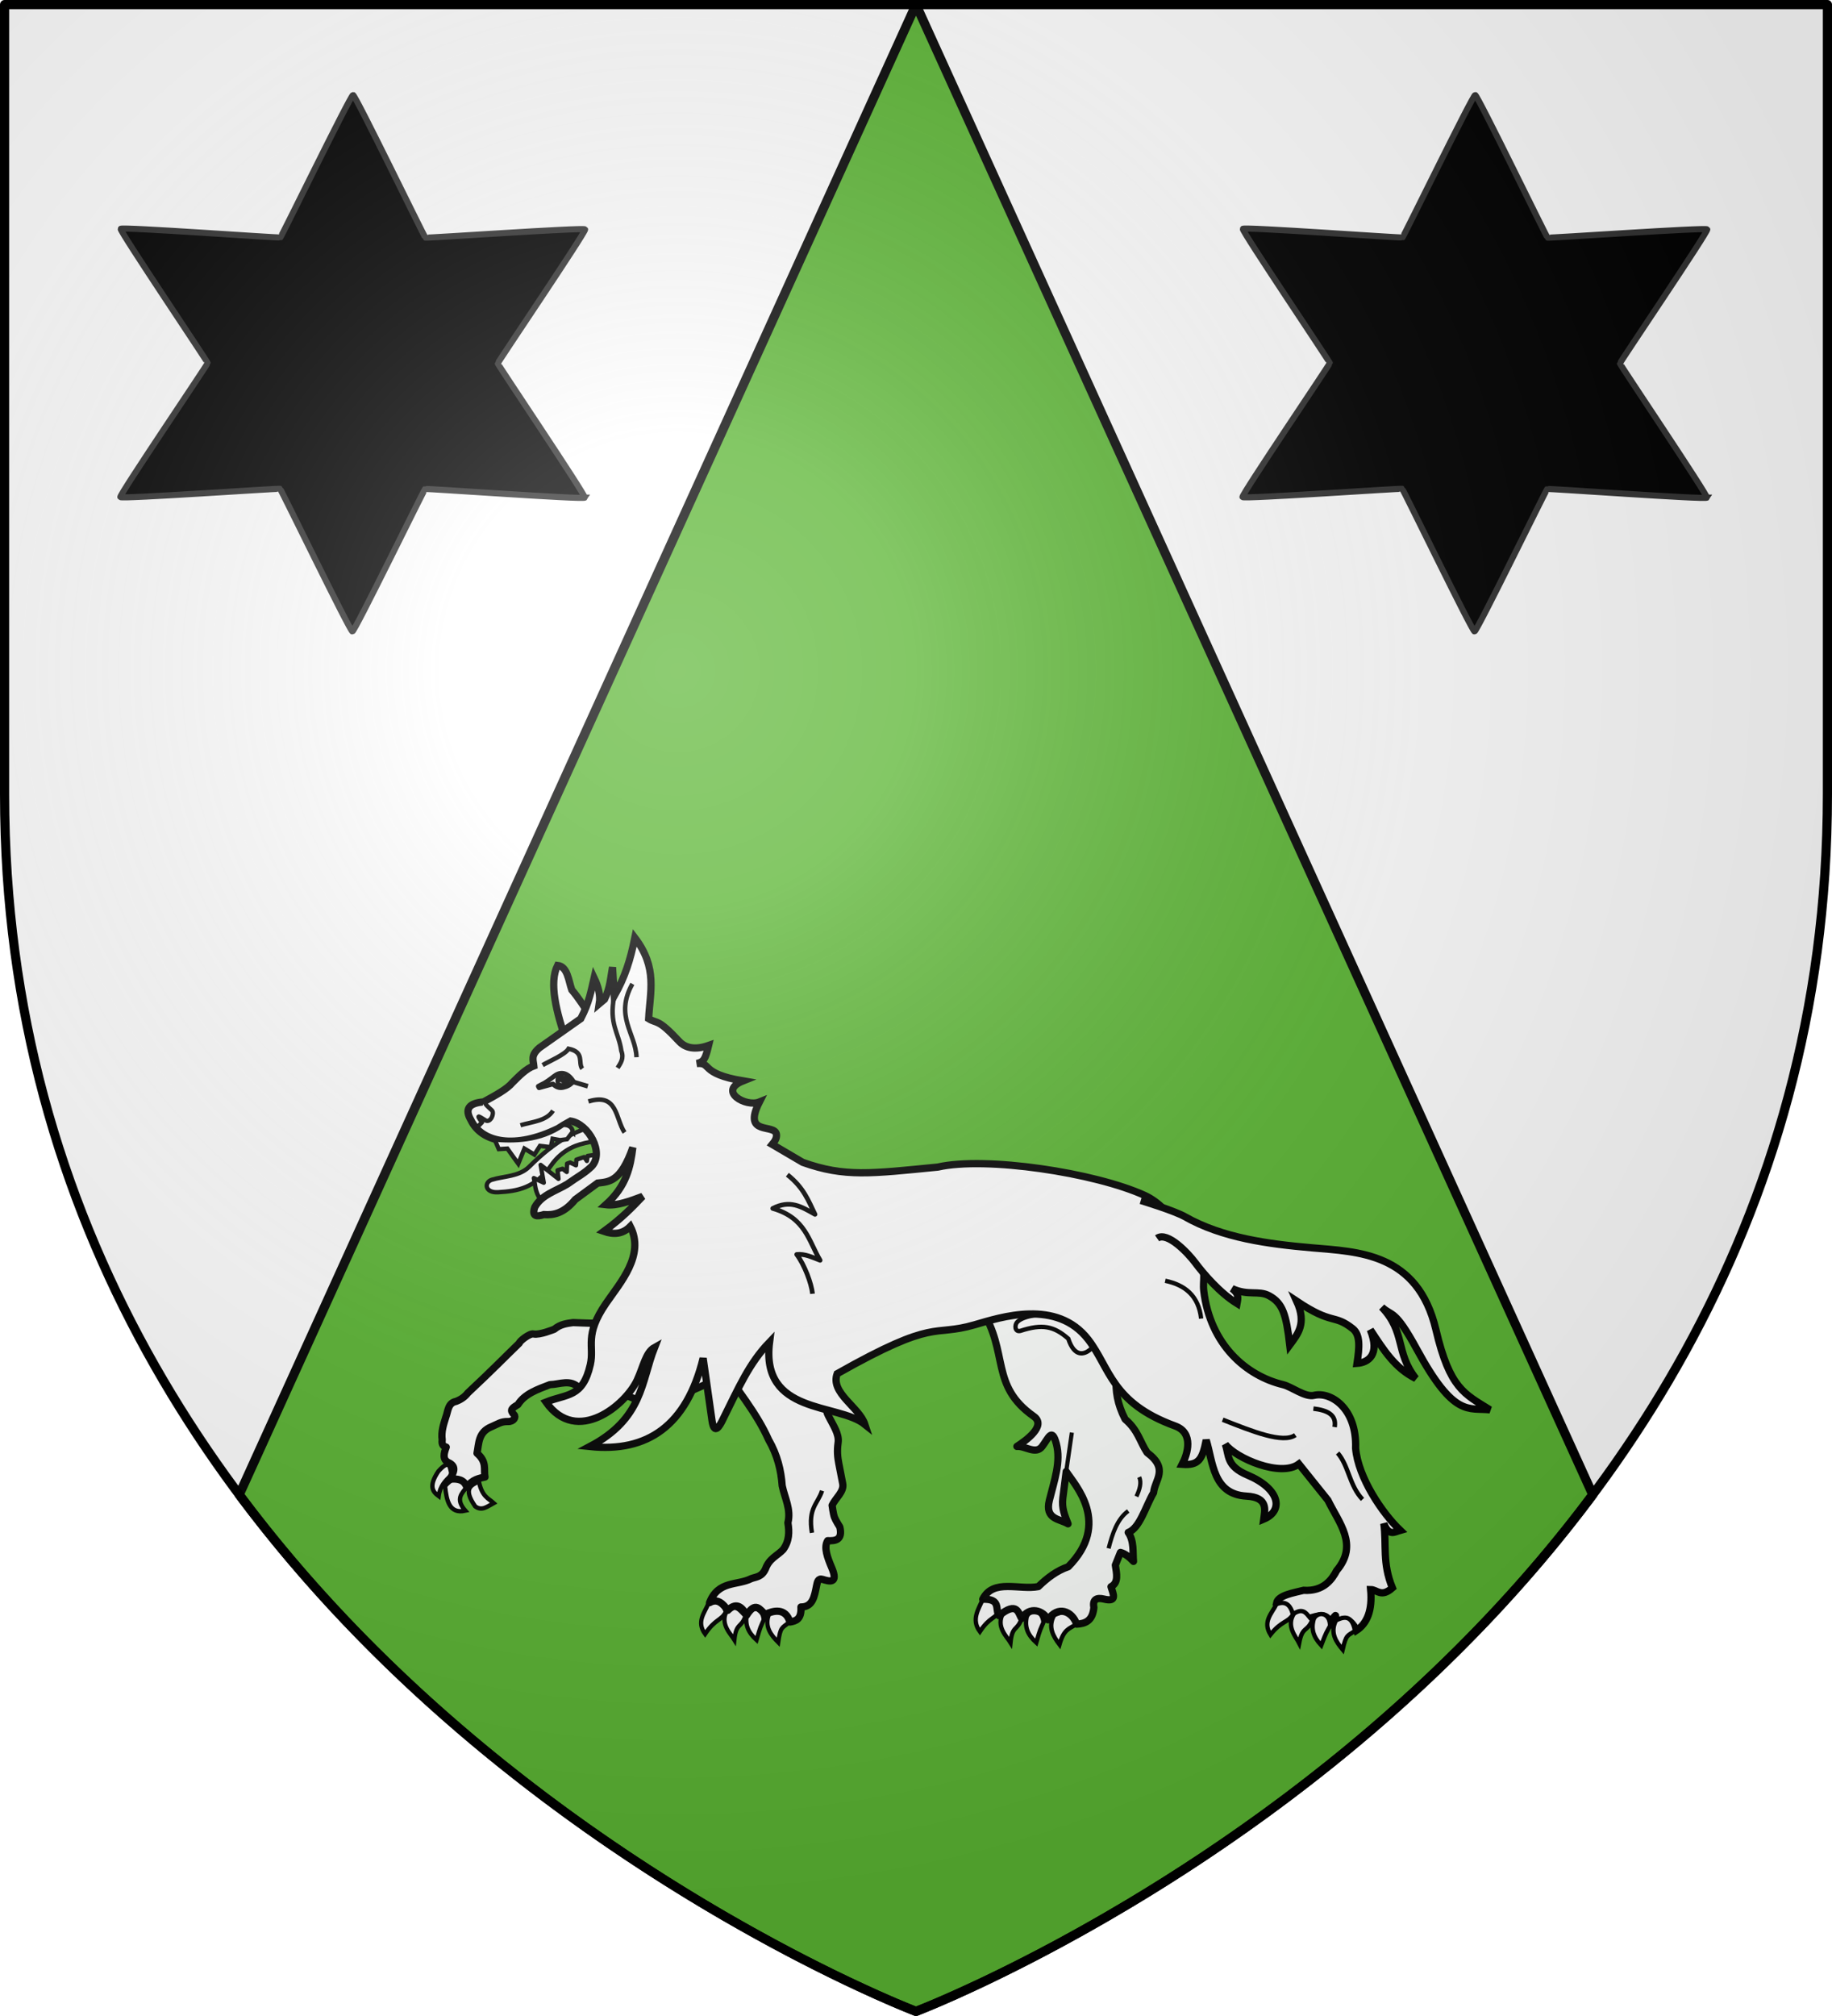
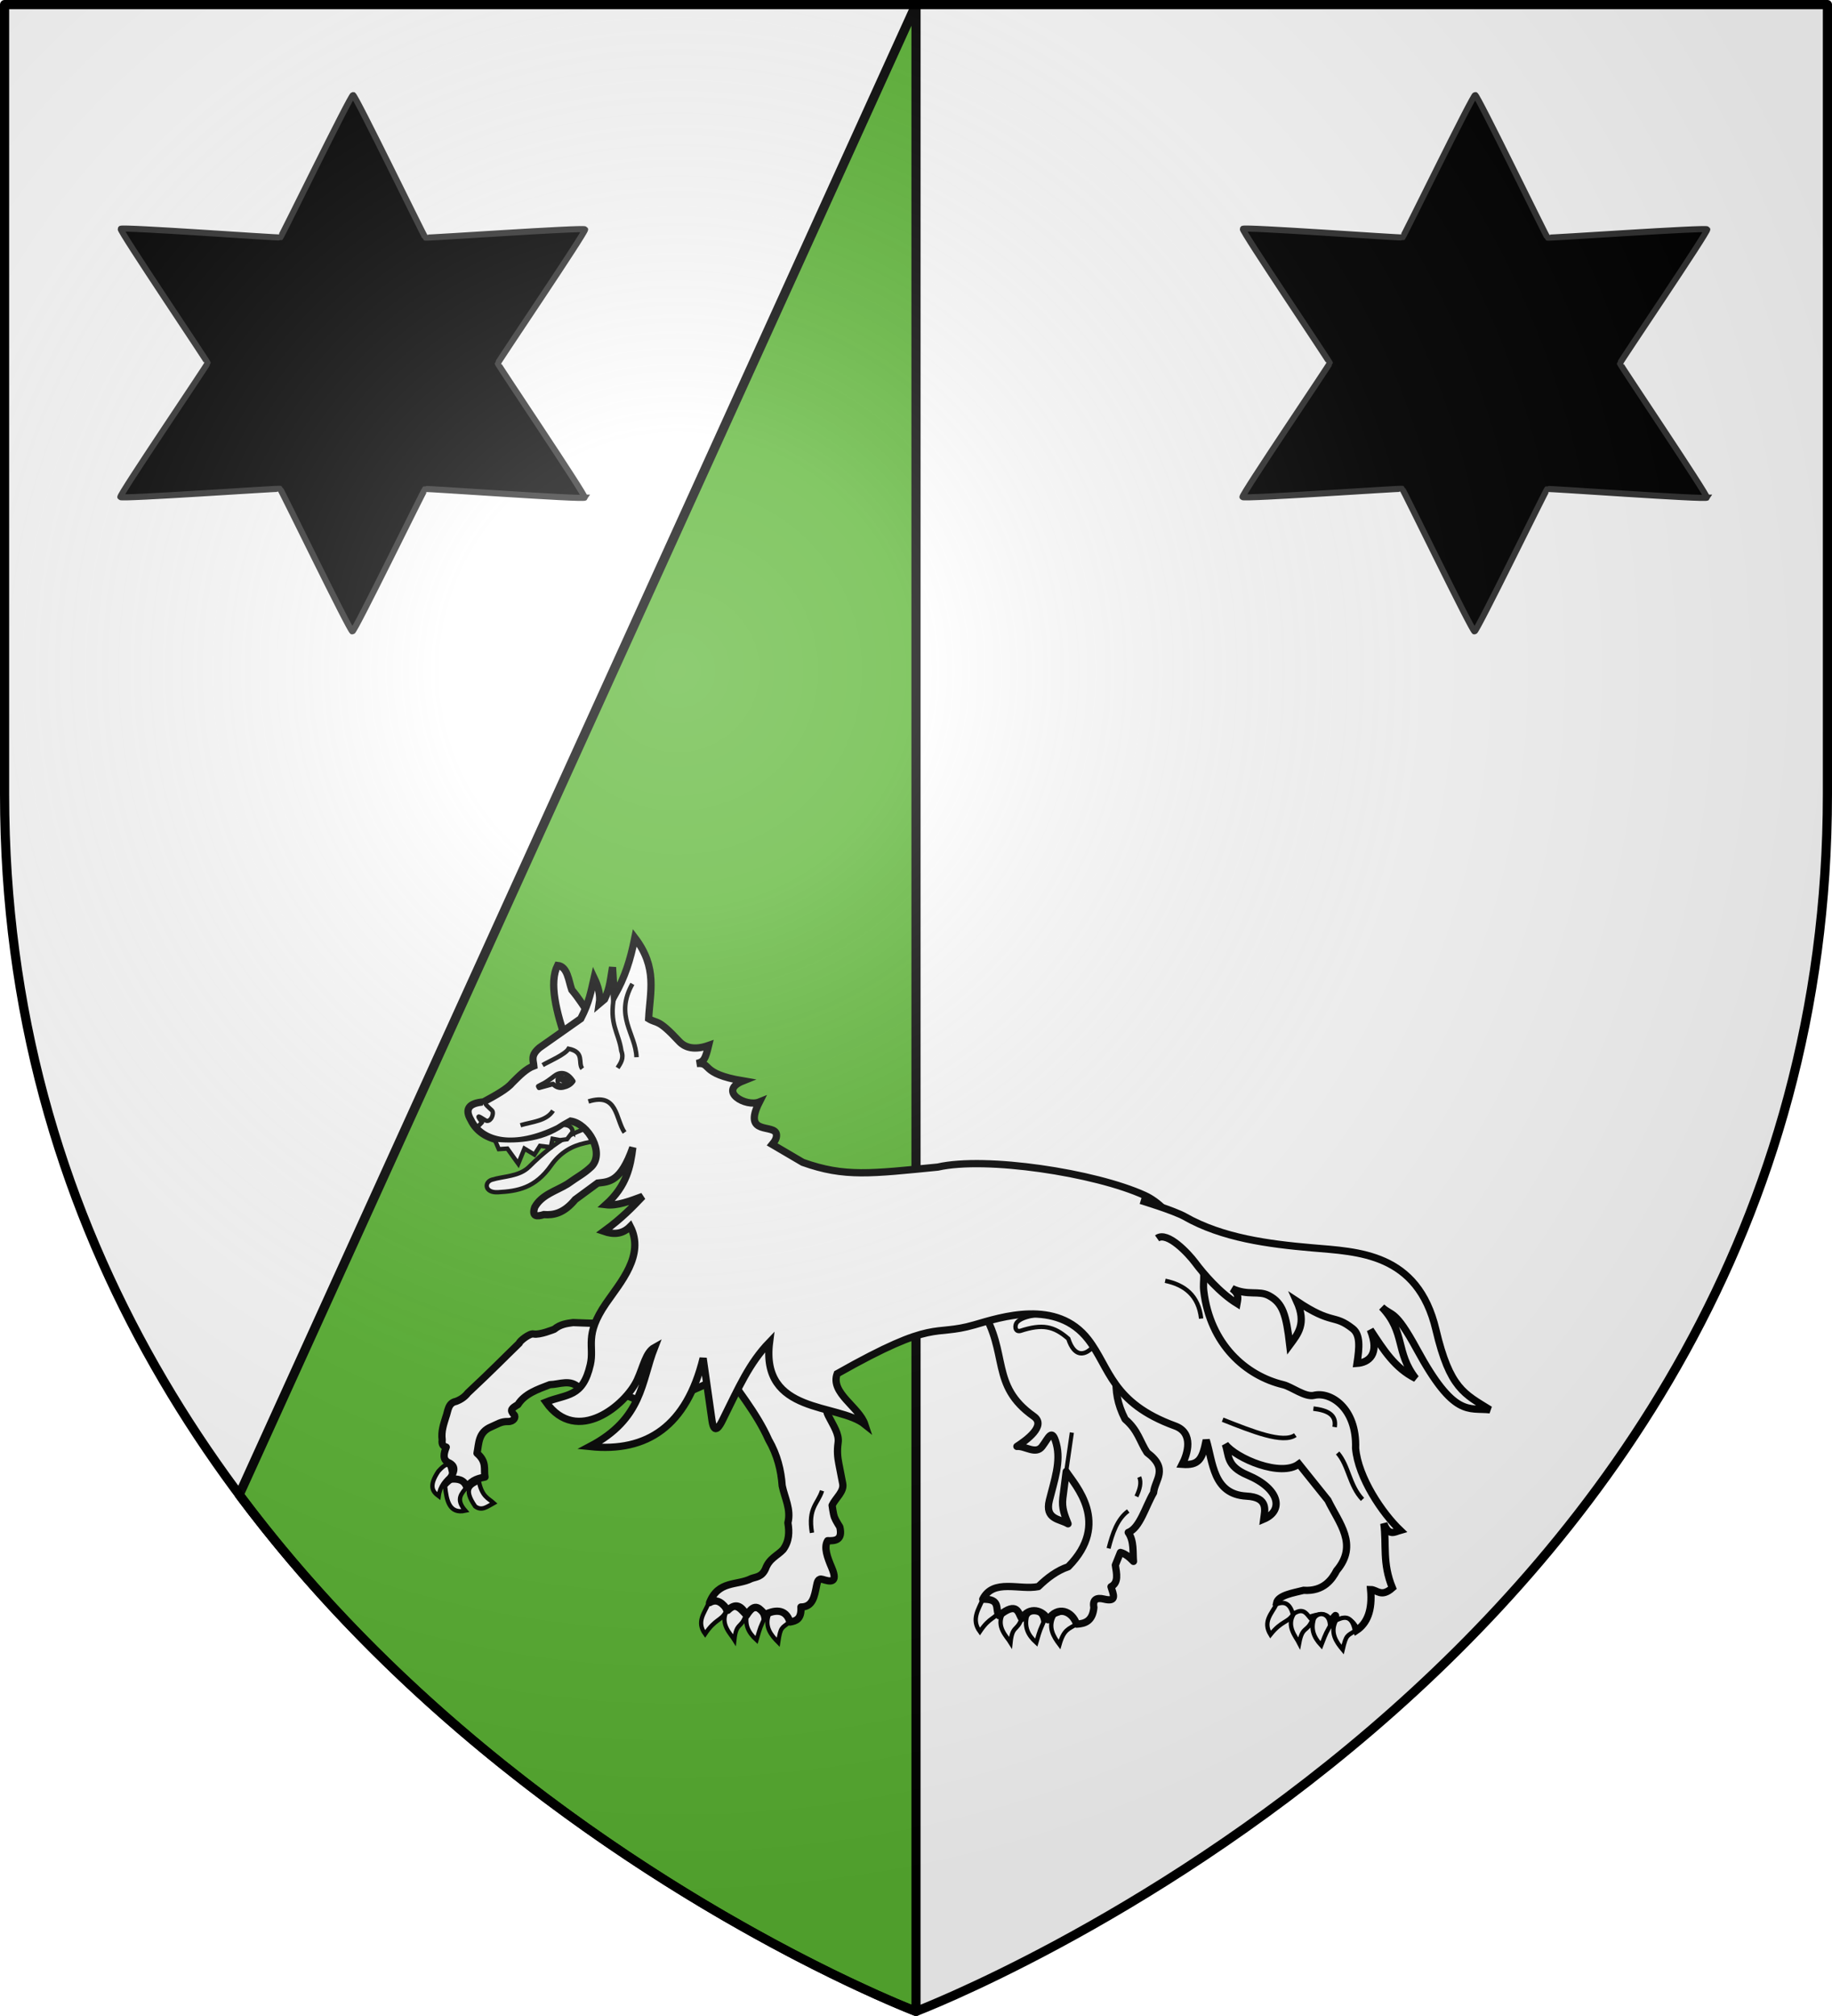
<svg xmlns="http://www.w3.org/2000/svg" xmlns:xlink="http://www.w3.org/1999/xlink" width="600" height="660" version="1.0">
  <desc>Flag of Canton of Valais (Wallis)</desc>
  <defs>
    <g id="d">
      <path id="c" d="M0 0v1h.5z" transform="rotate(18 3.157 -.5)" />
      <use xlink:href="#c" width="810" height="540" transform="scale(-1 1)" />
    </g>
    <g id="e">
      <use xlink:href="#d" width="810" height="540" transform="rotate(72)" />
      <use xlink:href="#d" width="810" height="540" transform="rotate(144)" />
    </g>
    <g id="g">
      <path id="f" d="M0 0v1h.5z" transform="rotate(18 3.157 -.5)" />
      <use xlink:href="#f" width="810" height="540" transform="scale(-1 1)" />
    </g>
    <g id="h">
      <use xlink:href="#g" width="810" height="540" transform="rotate(72)" />
      <use xlink:href="#g" width="810" height="540" transform="rotate(144)" />
    </g>
    <g id="k">
      <path id="j" d="M0 0v1h.5z" transform="rotate(18 3.157 -.5)" />
      <use xlink:href="#j" width="810" height="540" transform="scale(-1 1)" />
    </g>
    <g id="l">
      <use xlink:href="#k" width="810" height="540" transform="rotate(72)" />
      <use xlink:href="#k" width="810" height="540" transform="rotate(144)" />
    </g>
    <g id="o">
      <path id="n" d="M0 0v1h.5z" transform="rotate(18 3.157 -.5)" />
      <use xlink:href="#n" width="810" height="540" transform="scale(-1 1)" />
    </g>
    <g id="p">
      <use xlink:href="#o" width="810" height="540" transform="rotate(72)" />
      <use xlink:href="#o" width="810" height="540" transform="rotate(144)" />
    </g>
    <g id="r">
      <path id="q" d="M0 0v1h.5z" transform="rotate(18 3.157 -.5)" />
      <use xlink:href="#q" width="810" height="540" transform="scale(-1 1)" />
    </g>
    <g id="s">
      <use xlink:href="#r" width="810" height="540" transform="rotate(72)" />
      <use xlink:href="#r" width="810" height="540" transform="rotate(144)" />
    </g>
    <g id="v">
      <path id="u" d="M0 0v1h.5z" transform="rotate(18 3.157 -.5)" />
      <use xlink:href="#u" width="810" height="540" transform="scale(-1 1)" />
    </g>
    <g id="w">
      <use xlink:href="#v" width="810" height="540" transform="rotate(72)" />
      <use xlink:href="#v" width="810" height="540" transform="rotate(144)" />
    </g>
    <g id="z">
      <path id="y" d="M0 0v1h.5z" transform="rotate(18 3.157 -.5)" />
      <use xlink:href="#y" width="810" height="540" transform="scale(-1 1)" />
    </g>
    <g id="A">
      <use xlink:href="#z" width="810" height="540" transform="rotate(72)" />
      <use xlink:href="#z" width="810" height="540" transform="rotate(144)" />
    </g>
    <g id="C">
      <path id="B" d="M0 0v1h.5z" transform="rotate(18 3.157 -.5)" />
      <use xlink:href="#B" width="810" height="540" transform="scale(-1 1)" />
    </g>
    <g id="D">
      <use xlink:href="#C" width="810" height="540" transform="rotate(72)" />
      <use xlink:href="#C" width="810" height="540" transform="rotate(144)" />
    </g>
    <g id="E">
      <path d="m0-1-.309.951.476.155z" />
      <use xlink:href="#j" width="810" height="540" transform="scale(-1 1)" />
    </g>
    <g id="F">
      <use xlink:href="#E" width="810" height="540" transform="rotate(72)" />
      <use xlink:href="#E" width="810" height="540" transform="rotate(144)" />
    </g>
    <g id="H">
      <path id="G" d="M0 0v1h.5z" transform="rotate(18 3.157 -.5)" />
      <use xlink:href="#G" width="810" height="540" transform="scale(-1 1)" />
    </g>
    <g id="I">
      <use xlink:href="#H" width="810" height="540" transform="rotate(72)" />
      <use xlink:href="#H" width="810" height="540" transform="rotate(144)" />
    </g>
    <g id="K">
      <path id="J" d="M0 0v1h.5z" transform="rotate(18 3.157 -.5)" />
      <use xlink:href="#J" width="810" height="540" transform="scale(-1 1)" />
    </g>
    <g id="L">
      <use xlink:href="#K" width="810" height="540" transform="rotate(72)" />
      <use xlink:href="#K" width="810" height="540" transform="rotate(144)" />
    </g>
    <g id="O">
      <path id="N" d="M0 0v1h.5z" transform="rotate(18 3.157 -.5)" />
      <use xlink:href="#N" width="810" height="540" transform="scale(-1 1)" />
    </g>
    <g id="P">
      <use xlink:href="#O" width="810" height="540" transform="rotate(72)" />
      <use xlink:href="#O" width="810" height="540" transform="rotate(144)" />
    </g>
    <path id="b" d="M2.922 27.673c0-5.952 2.317-9.844 5.579-11.013 1.448-.519 3.307-.273 5.018 1.447 2.119 2.129 2.736 7.993-3.483 9.121.658-.956.619-3.081-.714-3.787-.99-.524-2.113-.253-2.676.123-.824.552-1.729 2.106-1.679 4.108z" />
    <path id="i" d="m-267.374-6.853-4.849 23.83-4.848-23.83v-44.741h-25.213v14.546h-9.698v-14.546h-14.546v-9.697h14.546v-14.546h9.698v14.546h25.213v-25.213h-14.546v-9.698h14.546v-14.546h9.697v14.546h14.546v9.698h-14.546v25.213h25.213v-14.546h9.698v14.546h14.546v9.697h-14.546v14.546h-9.698v-14.546h-25.213v44.741z" style="fill:#fcef3c;fill-opacity:1;stroke:#000;stroke-width:3.807;stroke-miterlimit:4;stroke-dasharray:none;stroke-opacity:1;display:inline" />
    <path id="m" d="M2.922 27.673c0-5.952 2.317-9.844 5.579-11.013 1.448-.519 3.307-.273 5.018 1.447 2.119 2.129 2.736 7.993-3.483 9.121.658-.956.619-3.081-.714-3.787-.99-.524-2.113-.253-2.676.123-.824.552-1.729 2.106-1.679 4.108z" />
    <path id="x" d="M2.922 27.673c0-5.952 2.317-9.844 5.579-11.013 1.448-.519 3.307-.273 5.018 1.447 2.119 2.129 2.736 7.993-3.483 9.121.658-.956.619-3.081-.714-3.787-.99-.524-2.113-.253-2.676.123-.824.552-1.729 2.106-1.679 4.108z" />
-     <path id="M" d="M2.922 27.673c0-5.952 2.317-9.844 5.579-11.013 1.448-.519 3.307-.273 5.018 1.447 2.119 2.129 2.736 7.993-3.483 9.121.658-.956.619-3.081-.714-3.787-.99-.524-2.113-.253-2.676.123-.824.552-1.729 2.106-1.679 4.108z" />
    <radialGradient xlink:href="#a" id="S" cx="221.445" cy="226.331" r="300" fx="221.445" fy="226.331" gradientTransform="matrix(1.353 0 0 1.349 -77.63 -85.747)" gradientUnits="userSpaceOnUse" />
    <linearGradient id="a">
      <stop offset="0" style="stop-color:white;stop-opacity:.314" />
      <stop offset=".19" style="stop-color:white;stop-opacity:.251" />
      <stop offset=".6" style="stop-color:#6b6b6b;stop-opacity:.125" />
      <stop offset="1" style="stop-color:black;stop-opacity:.125" />
    </linearGradient>
  </defs>
  <g style="display:inline">
    <path d="M300 658.5S598.5 545.145 598.5 260V1.5H1.5V260C1.5 545.145 300 658.5 300 658.5" style="fill:#fff;fill-opacity:1;fill-rule:evenodd;stroke:none;stroke-width:3;stroke-linecap:round;stroke-linejoin:round;stroke-opacity:1" />
-     <path d="M300 1.5 78.344 489.344C166.787 607.93 300 658.5 300 658.5s133.213-50.569 221.656-169.156z" style="opacity:1;fill:#5ab532;fill-opacity:1;stroke:#000;stroke-width:3;stroke-linecap:butt;stroke-linejoin:round;stroke-miterlimit:4;stroke-dasharray:none;stroke-opacity:1" />
+     <path d="M300 1.5 78.344 489.344C166.787 607.93 300 658.5 300 658.5z" style="opacity:1;fill:#5ab532;fill-opacity:1;stroke:#000;stroke-width:3;stroke-linecap:butt;stroke-linejoin:round;stroke-miterlimit:4;stroke-dasharray:none;stroke-opacity:1" />
    <use xlink:href="#g7489" width="744.094" height="1052.362" transform="matrix(.25 0 0 .25 -378.288 646.492)" />
    <use xlink:href="#g7489" width="744.094" height="1052.362" transform="matrix(.25 0 0 .25 -403.466 570.778)" />
    <use xlink:href="#g7489" width="744.094" height="1052.362" transform="matrix(.25 0 0 .25 -534.895 579.35)" />
    <use xlink:href="#g7489" width="744.094" height="1052.362" transform="matrix(.25 0 0 .25 -455.61 582.92)" />
  </g>
  <g style="display:inline" transform="translate(-1387.907 -200.937)">
    <path id="R" d="M1579.429 363.853c-.396.684-51.924-3.041-52.295-2.827-.37.213-23.02 46.646-23.81 46.645-.791-.001-23.33-46.488-23.7-46.702-.37-.215-51.906 3.387-52.3 2.702-.395-.685 28.595-43.448 28.595-43.875 0-.428-28.886-43.259-28.49-43.943s51.924 3.04 52.294 2.827 23.02-46.646 23.81-46.645 23.33 46.487 23.7 46.702 51.907-3.387 52.3-2.702c.395.685-28.594 43.447-28.595 43.875s28.887 43.259 28.49 43.943z" style="fill:#000;stroke:#313131;stroke-width:2;stroke-opacity:1" />
    <use xlink:href="#R" width="100%" height="100%" transform="translate(367.51)" />
  </g>
  <g style="display:inline;fill:#fff;stroke:#000;stroke-opacity:1">
    <path d="M667.359 777.234c-9.62 1.202-17.471 5.648-26.565 14.694-3.478 3.458-8.774 3.207-12.92 4.5-2.616.815-2.537 4.56 2.15 4.297 6.71-.376 12.78-1.386 18.294-9.222 3.206-4.556 7.28-6.741 11.578-7.692l11.298-2.5z" style="display:inline;fill:#fff;fill-opacity:1;stroke:#000;stroke-width:1.5;stroke-linejoin:round;stroke-miterlimit:4;stroke-dasharray:none;stroke-opacity:1" transform="matrix(.95 0 0 .95 -435.422 -370.372)" />
    <path d="M661.667 739.7c-2.092-3.046-3.778-5.837-6.206-8.708-1.09-3.073-1.443-8.097-4.91-8.436-2.995 6.05-.45 15.891 3.07 26.4z" style="fill:#fff;fill-opacity:1;stroke:#000;stroke-width:2.5;stroke-miterlimit:4;stroke-dasharray:none;stroke-opacity:1" transform="matrix(.95 0 0 .95 -435.422 -370.372)" />
    <path d="M797.133 940.988c-1.367 3.371-4.086 6.93-.985 11.14 3.504-5.24 5.23-4.201 6.78-7.26-1.14-3.353-2.894-5.425-5.795-3.88zM804.093 945.908c-2.466 4.556 1.37 7.983 2.613 10.002.625-6.034 2.32-3.866 3.839-8.283-.946-3.344-2.985-4.428-6.452-1.72zM812.298 947.033c-.764 3.594.327 6.21 3.287 8.895 1.502-5.222 1.35-4.243 2.475-6.982-.428-4.746-4.655-4.59-5.762-1.913zM821.79 946.426c-2.349 4.119-.282 7.398 1.804 10.17 1.513-5.267 3.203-5.376 5.91-7.026-.787-6.171-5.506-4.04-7.714-3.144z" style="fill:#fff;fill-opacity:1;stroke:#000;stroke-width:1.5;stroke-miterlimit:4;stroke-dasharray:none;stroke-opacity:1" transform="matrix(.95 0 0 .95 -435.422 -370.372)" />
    <path d="M796.72 841.11c9.532 15.002 2.826 26.153 17.982 36.832 4.576 3.225-2.74 8.403-5.789 10.376 2.783-.274 6.45 2.922 8.662.063 2.293-2.964 3.391-6.697 4.925-1 1.67 6.203-.702 12.682-2.394 19.507-1.649 6.651 3.627 6.376 6.434 8.1-1.102-2.822-2.24-5.355-1.79-8.882l1.16-9.132c3.024 4.668 15.568 17.782.707 32.81-3.925 1.333-7.236 3.851-10.306 6.835-6.46 1.316-15.582-2.845-19.178 4.37 6.393-.211 4.188 3.418 5.597 5.658 6.446-5.194 6.642-.752 7.815.98 2.628-4.365 7.516-2.836 9.08.438 3.337-5.02 8.363-3.016 9.88 1.505 2.97-.166 5.515-1.088 5.95-5.758-.549-2.855 1.09-3.462 3.413-2.894 4.818 1.18 3.227-1.737 2.488-4.249 2.704-1.42 1.942-4.512 1.497-7.452l1.755-4.357c1.477.353 2.98 1.464 4.501 3.08-.283-3.073.28-6.967-1.816-9.977 4.005-1.508 5.925-8.88 8.747-13.717.387-4.422 5.394-8.127-2.24-13.796-2.52-3.835-3.127-7.736-7.581-11.504-5.56-10.848-1.996-17.481-2.11-27.004l-19.189-21.066z" style="opacity:.98;fill:#fff;fill-opacity:1;stroke:#000;stroke-width:2.5;stroke-linejoin:round;stroke-miterlimit:4;stroke-dasharray:none;stroke-opacity:1" transform="matrix(.95 0 0 .95 -435.422 -370.372)" />
    <path d="m825.91 896.974 1.948-13.423M840.526 923.459c1.343-5.194 2.967-10.112 6.765-12.895M850.123 905.56c1.139-2.429 1.805-4.74.97-6.68" style="opacity:.98;fill:#fff;fill-opacity:1;stroke:#000;stroke-width:1.427;stroke-linejoin:round;stroke-miterlimit:4;stroke-dasharray:none;stroke-opacity:1" transform="matrix(.95 0 0 .95 -435.422 -370.372)" />
    <path d="M823.374 842.197c-6.033.535-11.947.913-14.251 3.163-1.175 1.147-.902 3.66.994 3.141 7.572-2.464 11.522-1.666 16.506 2.687 2.17 6.608 5.577 5.36 7.435 3.86 2.676-2.162 1.578-4.304 4.138-6.242z" style="fill:#fff;fill-opacity:1;stroke:#000;stroke-width:1.5;stroke-miterlimit:4;stroke-dasharray:none;stroke-opacity:1" transform="matrix(.95 0 0 .95 -435.422 -370.372)" />
    <path d="M609.459 896.891c-3.457 5.168-1.942 7.042.113 8.56.462-3.522 2.393-5.535 4.523-7.344-.761-1.86-.248-6.083-4.636-1.216zM611.77 901.984c.535 5.108 1.495 9.675 6.995 8.485-3.575-4.076-1.152-5.972.47-8.16-2.79-4.678-5.148-2.817-7.464-.325zM622.156 908.98c2.317 1.712 4.169.066 6.384-1.136-1.868-1.703-3.993-2.125-5.123-7.497-2.505 1.382-5.641 2.31-1.261 8.633z" style="display:inline;fill:#fff;fill-opacity:1;stroke:#000;stroke-width:1.5;stroke-miterlimit:4;stroke-dasharray:none;stroke-opacity:1" transform="matrix(.95 0 0 .95 -435.422 -370.372)" />
    <path d="M613.523 899.61c2.642-.254 4.86.158 5.712 2.699 2.051-2.642 4.183-2.984 6.31-3.444-.51-2.685.765-5.165-2.758-8.196.694-3.412.369-7.222 4.934-9.115 2.164-.897 3.31-1.872 5.753-1.807 1.981.052 2.844-1.556 2.08-2.35-1.593-1.657-.777-2.228 1.322-3.479 2.353-3.759 6.769-5.241 11.035-6.889 3.404-.067 6.994-1.994 10.079 1.112 7.97-1.48 13.698 1.61 19.757 4.025 14.88 1.294 24.865-6.256 36.21-11.345l-3.61-19.842-42.23 4.234c-4.217 1.085-8.178.5-12.217.427-2.174.302-4.35.538-6.473 2.295 0 0-5.138 2.104-7.152 1.63-1.342-.316-4.935 2.561-4.914 3.16-5.907 5.718-8.947 8.943-17.749 17.176-.906 1.18-2.178 2.185-4.049 2.9-2.823.548-2.725 3.322-3.524 5.412-.757 2.492-1.657 4.929-1.255 7.862-.236 1.78.516 2.218 1.397 2.48-.84 2.165-1.314 4.186.621 5.267 3.366 1.472 1.645 3.688.721 5.788z" style="fill:#fff;fill-opacity:1;stroke:#000;stroke-width:2.5;stroke-linejoin:round;stroke-miterlimit:4;stroke-dasharray:none;stroke-opacity:1" transform="matrix(.95 0 0 .95 -435.422 -370.372)" />
-     <path d="M644.82 803.55c-2.186-3.229-1.862-5.246-2.445-7.701l3.429 1.598-1.085-6.146 6.152 4.824-.321-2.967 1.722-.518 1.453 1.095.117-2.868 1.075-.38 1.992.96.15-1.952 2.688-.895.917 1.342.266-1.727 3.139-.453.97 2.829-15.993 12.468z" style="fill:#fff;fill-opacity:1;stroke:#000;stroke-width:1.5;stroke-linejoin:round;stroke-miterlimit:4;stroke-dasharray:none;stroke-opacity:1" transform="matrix(.95 0 0 .95 -435.422 -370.372)" />
    <g style="fill:#fff;stroke:#000;stroke-width:1.051;stroke-opacity:1">
      <path d="M384.48 465.245c-1.26 2.167-3.606 3.97-1.75 7.091 2.945-3.25 4.38-2.6 5.746-4.539-.53-2.37-1.796-3.349-3.997-2.552zM388.75 467.575c-2.145 2.876.304 5.53 1.02 7.006.956-4.036 1.983-2.42 3.44-5.283-1.188-1.093-1.757-3.26-4.46-1.723zM393.62 468.965c-.848 2.37-.29 4.237 1.595 6.314 1.514-3.41 1.322-2.76 2.356-4.519.096-3.254-2.934-3.514-3.95-1.795zM399.08 469.539c-1.645 2.845-.125 5.056 1.404 6.92 1.032-3.617 1.284-3.138 3.212-4.303-.632-4.203-3.04-3.26-4.617-2.617z" style="fill:#fff;fill-opacity:1;stroke:#000;stroke-width:1.051;stroke-miterlimit:4;stroke-dasharray:none;stroke-opacity:1" transform="matrix(1.311 -.167 .163 1.381 -347.826 -53.451)" />
    </g>
    <path d="M706.737 860.021c5.546 8.651 12.386 16.562 16.573 25.99 3.022 5.238 4.31 10.538 4.688 15.869.866 4.208 3.119 8.122 1.969 12.757.536 3.197.473 6.325-1.636 9.218-2.043 2.177-4.77 3.033-6.079 6.626-1.293 2.853-3.16 2.753-4.886 3.377-4.902 2.498-11.378.567-14.414 8.31 2.711-1.596 4.567.26 6.295 2.636 2.645-2.636 4.733-1.655 6.452 1.72 3.141-5.005 4.587-1.958 6.45-.324 2.74-1.318 7.048-2.378 8.516 2.634 2.116-.344 4.045-.992 3.792-5.177 4.078.022 4.656-3.653 5.404-7.378.25-1.248.513-2.634 2.102-2.135 2.247.707 5.515 1.617 3.124-4.003-1.53-3.595-2.818-7.062-1.415-9.34 2.688.116 5.246-.206 4.187-4.728 0 0-1.463-2.278-1.858-3.37-.424-1.173-.796-4.095-.796-4.095 1.195-2.51 4.189-4.715 3.656-7.457l-1.326-6.825c-.456-2.347-.662-4.407-.256-7.32.415-2.976-1.67-5.875-3.37-9.273-2.05-4.094.792-6.845 1.83-9.912l-12.435-32.089z" style="fill:#fff;fill-opacity:1;stroke:#000;stroke-width:2.5;stroke-linejoin:round;stroke-miterlimit:4;stroke-dasharray:none;stroke-opacity:1" transform="matrix(.95 0 0 .95 -435.422 -370.372)" />
    <path d="M677.2 713.023c-1.611 7.912-3.363 13.406-7.084 20.07l-.607-9.913c-.678 3.637-.82 7.124-2.746 11.038l-1.817 1.528c.467-2.936-.357-5.9-1.79-8.91-1.01 4.334-1.617 8.358-4.597 14.077l-14.178 9.972c-3.234 2.672-2.171 4.38-1.998 6.296-2.643.956-5.006 3.411-7.367 5.751-1.804 2.217-5.877 4.425-9.988 6.667-5.065.415-6.586 2.466-4.348 6.24 3.735 7.813 15.225 10.182 30.025 2.935 1.298-.868 2.81-1.747 4.346-2.578 6.142.906 11.794 10.97 7.202 15.68-2.567 2.448-4.438 3.274-8.357 6.06-3.959 2.39-8.849 3.67-11.204 7.945-1.064 3.25.614 3.34 3.133 2.546 3.404.254 6.917-.44 10.823-5.185l7.717-5.671c3.952-.472 7.928-.309 12.14-12.282-.822 6.615-2.123 13.252-9.314 19.737 3.83.478 8.268-1.232 12.687-2.87-3.556 3.741-7.168 7.514-13.366 12.05 3.251 1.11 6.342 1.11 9.117-1.692 5.079 9.894-3.462 19.354-8.38 26.525-7.65 11.152-3.932 14.606-5.397 21.065-2.62 11.548-8.123 10.019-15.293 12.94 10.678 15.088 27.516.906 31.44-7.598 2.188-4.74 2.939-9.544 6.002-11.243-4.65 11.832-3.988 24.512-22.337 34.154 19.874 2.09 33.385-7.186 39.08-30.436l3.055 21.457c.762 5.358 2.729 1.696 3.566.012 5.712-11.482 9.205-19.694 16.28-27.03-3.178 25.142 23.7 20.983 32.87 28.381-1.96-6.01-12.005-10.822-9.57-17.474 34.422-19.458 32.594-12.584 47.34-16.853 9.063-2.623 28.348-9.024 39.233 5.085 7.509 9.732 7.95 21.783 29.919 29.766 6.594 2.396 4.285 9.728 2.462 13.237 5.676.42 6.958-1.642 8.275-8.393 2.376 7.663 2.279 18.701 13.897 19.338 7.667.42 6.313 4.942 5.931 7.942 7.082-2.998 5.46-10.541-5.575-15.188-7.499-3.157-6.289-6.86-7.678-10.627 3.775 4.907 19.127 11.45 25.376 6.805l10.004 12.47c3.83 7.902 10.59 15.315 3.021 24.25-1.537 2.927-4.427 7.276-11.418 6.807-3.264.858-8.814 1.65-9.326 4.446 3.11 1.603 3.142 2.082 3.574 3.95l1.75-.931c-.273.327-.576.673-.878.992 2.308.067 5.144-.797 5.981 1.897l.89-.672c3.051-.972 6.076-1.899 7.046 1.265 2.398-2.542 2.203-3.51 1.744.122 2.562-1.32 5.331-1.923 7.447 2.761 3.688-2.428 5.559-6.879 4.9-14.088 2.22.014 3.61 2.87 7.505-.583-3.553-8.63-1.958-14.796-2.95-22.192 1.726 4.53 3.7 2.912 5.65 2.366-6.156-5.874-14.515-18.16-15.385-28.304.468-13.928-8.712-19.564-14.292-18.226-3.087.767-7.786-2.968-10.653-3.656-12.883-3.093-25.185-13.865-27.398-32.326-.47-3.922 1.095-6.004-1.785-11.246-1.99-3.38-9.011-17.288-18.544-21.648-17.15-7.844-54.85-13.545-71.364-9.777-23.023 2.25-32.064 3.537-46.55-1.625l-10.523-6.18c.881-1.058 1.6-2.17 1.446-3.437-.477-3.907-11.91.733-5.871-11.195-4.646 1.9-14.48-3.743-5.647-7.265-15.14-2.526-10.581-6.44-15.953-5.99 2.456-.57 2.954-1.485 4.088-6.231-4.734 1.662-8.023.894-10.183-1.43-7.438-8-7.424-5.905-10.493-7.783.472-9.356 3.166-17.472-4.758-27.897z" style="fill:#fff;fill-opacity:1;stroke:#000;stroke-width:2.5;stroke-miterlimit:4;stroke-dasharray:none;stroke-opacity:1" transform="matrix(.95 0 0 .95 -435.422 -370.372)" />
    <path d="M851.607 803.56s11.508 3.487 15.214 5.59c12.943 7.346 28.78 9.415 43.771 10.725 15.84 1.384 36.509 1.616 42.787 28.26 4.783 20.3 9.829 22.083 18.615 27.565-7.433-.796-12.344 2.782-25.148-20.767-7.7-14.162-8.548-11.278-12.142-14.623 8.286 8.717 4.585 15.46 11.716 24.592-7.214-3.597-11.008-9.73-15.674-16.804 3.476 8.654-.71 11.322-4.573 11.602.816-5.493 1.212-9.837-1.507-11.975-6.584-5.176-6.74-1.067-19.298-9.464 3.513 7.735.407 11.31-2.389 15.1-1.217-10.445-2.38-14.423-7.148-16.984-3.608-1.938-7.163.122-12.745-2.461 2.38 1.859 2.114 2.996 1.72 5.15-5.956-3.684-11.493-10.142-14.503-14.17-2.19-2.932-9.46-10.824-13.058-8.296" style="fill:#fff;fill-opacity:1;stroke:#000;stroke-width:2.5;stroke-miterlimit:4;stroke-dasharray:none;stroke-opacity:1" transform="matrix(.95 0 0 .95 -435.422 -370.372)" />
    <path d="M911.135 875.284c4.64.568 8.061 1.995 7.312 6.364M919.49 890.576c3.823 4.377 3.996 11.165 8.569 16.003M904.903 884.414c-4.282 2.987-14.73-1.232-25.056-5.307" style="fill:#fff;stroke:#000;stroke-width:1.554;stroke-miterlimit:4;stroke-dasharray:none;stroke-opacity:1" transform="matrix(.95 0 0 .95 -435.422 -370.372)" />
    <path d="M898.392 942.708c-1.641 3.232-4.81 5.982-2.069 10.46 3.927-4.898 5.955-4.015 7.754-6.92-.858-3.443-2.667-4.813-5.685-3.54zM904.447 945.91c-2.834 4.312.705 8.077 1.775 10.201 1.123-5.951 2.633-3.638 4.512-7.896-1.707-1.542-2.608-4.685-6.287-2.305zM911.289 947.707c-1.06 3.51-.188 6.214 2.538 9.16 1.93-5.062 1.696-4.101 3.045-6.725-.034-4.766-4.259-5-5.583-2.435zM918.906 948.282c-2.141 4.243.086 7.404 2.306 10.058 1.25-5.344 1.624-4.654 4.245-6.452-1.094-6.12-4.392-4.624-6.551-3.606z" style="fill:#fff;fill-opacity:1;stroke:#000;stroke-width:1.5;stroke-miterlimit:4;stroke-dasharray:none;stroke-opacity:1" transform="matrix(.95 0 0 .95 -435.422 -370.372)" />
    <path d="M661.197 769.45c10.127-3.181 9.288 6.013 12.46 10.682" style="fill:#fff;stroke:#000;stroke-width:1.554;stroke-miterlimit:4;stroke-dasharray:none;stroke-opacity:1" transform="matrix(.95 0 0 .95 -435.422 -370.372)" />
    <path d="M637.773 777.638c4.076-1.225 8.93-1.425 11.215-5.01" style="fill:#fff;stroke:#000;stroke-width:1.5;stroke-miterlimit:4;stroke-dasharray:none;stroke-opacity:1" transform="matrix(.95 0 0 .95 -435.422 -370.372)" />
    <path d="M625.222 769.03c.202 1.506 1.6 2.4 2.743 3.525.514.506.281 1.969-.391 2.859-.466.617-1.162.925-1.781.58-1.66-.926-3.914-2.798-1.288.647l-1.531 1.573" style="opacity:.99;fill:#fff;fill-opacity:1;stroke:#000;stroke-width:1.5;stroke-linejoin:round;stroke-miterlimit:4;stroke-dasharray:none;stroke-opacity:1" transform="matrix(.95 0 0 .95 -435.422 -370.372)" />
    <path d="m655.78 779.885-1.948 2.57-2.41.307-2.585-.47-.623 2.903-3.723-.446-1.91 3.007-3.448-2.077-2.128 5.227-3.758-5.226-2.955.192-1.413-3.3c5.903.593 15.707.666 23.651-5.054 1.694-.039 3.112.685 3.25 2.367z" style="display:inline;fill:#fff;fill-opacity:1;stroke:#000;stroke-width:1.5;stroke-miterlimit:4;stroke-dasharray:none;stroke-opacity:1" transform="matrix(.95 0 0 .95 -435.422 -370.372)" />
    <path d="M738.256 918.087c-1.44-8.63 2.076-10.01 3.475-14.487M860.038 831.233c6.716 1.427 11.5 5.036 12.397 13.035" style="fill:#fff;fill-opacity:1;stroke:#000;stroke-width:1.5;stroke-linejoin:round;stroke-miterlimit:4;stroke-dasharray:none;stroke-opacity:1" transform="matrix(.95 0 0 .95 -435.422 -370.372)" />
    <path d="M670.11 733.106c-1.969 9.644 1.587 12.628 2.427 18.885.98 2.652-.229 4.233-1.284 5.888M676.35 728.92c-6.223 11.155 1.143 17.053 1.422 25.271M645.407 756.904c2.033-1.195 7.782-3.627 8.95-5.621 5.679 1.167 3.134 4.795 4.717 6.872" style="fill:#fff;stroke:#000;stroke-width:1.554;stroke-miterlimit:4;stroke-dasharray:none;stroke-opacity:1" transform="matrix(.95 0 0 .95 -435.422 -370.372)" />
    <path d="M643.908 764.209c1.724-1.022 1.712-.553 5.56-3.538 2.078-1.611 4.509-1.309 6.499 1.797-.83 1.24-2.109 1.85-3.52 2.147-1.452.305-2.576-.27-3.468-1.2l-4.802 1.312z" style="fill:#fff;fill-opacity:1;stroke:#000;stroke-width:1.618;stroke-linejoin:round;stroke-miterlimit:4;stroke-dasharray:none;stroke-opacity:1" transform="matrix(.95 0 0 .95 -435.422 -370.372)" />
    <path d="M653.248 761.189c.433.028.819.298.893.7.16.868-.357 1.244-.817 1.461-.457.215-.925.483-1.46.478-1.04-.01-1.214-.639-1.26-1.236-.044-.59-.043-1.223.321-1.596.743-.761 1.152-.222 1.134.143l-.05 1.038.731.218z" style="fill:#fff;fill-opacity:1;stroke:#000;stroke-width:1.5;stroke-linejoin:round;stroke-miterlimit:4;stroke-dasharray:none;stroke-opacity:1" transform="matrix(.95 0 0 .95 -435.422 -370.372)" />
-     <path d="m655.85 762.676 5.148 1.522M729.774 794.687c5.693 4.465 7.307 9.071 9.537 13.656-4.93-2.795-8.613-5.045-14.568-2.035 11.322 3.236 12.362 11.23 16.33 17.87-2.633-.992-5.21-2.3-8.067-2.005 2.659 3.51 5.08 9.951 5.45 13.541" style="fill:#fff;fill-opacity:1;stroke:#000;stroke-width:1.618;stroke-linejoin:round;stroke-miterlimit:4;stroke-dasharray:none;stroke-opacity:1" transform="matrix(.95 0 0 .95 -435.422 -370.372)" />
  </g>
  <g style="display:inline">
    <path d="M300 658.5S598.5 545.452 598.5 260V1.5H1.5V260C1.5 545.452 300 658.5 300 658.5" style="opacity:1;fill:url(#S);fill-opacity:1;fill-rule:evenodd;stroke:none;stroke-width:1px;stroke-linecap:butt;stroke-linejoin:miter;stroke-opacity:1" />
  </g>
  <path d="M300 658.5S598.5 545.145 598.5 260V1.5H1.5V260C1.5 545.145 300 658.5 300 658.5" style="fill:none;fill-opacity:1;fill-rule:evenodd;stroke:#000;stroke-width:3;stroke-linecap:round;stroke-linejoin:round;stroke-opacity:1;display:inline" />
</svg>